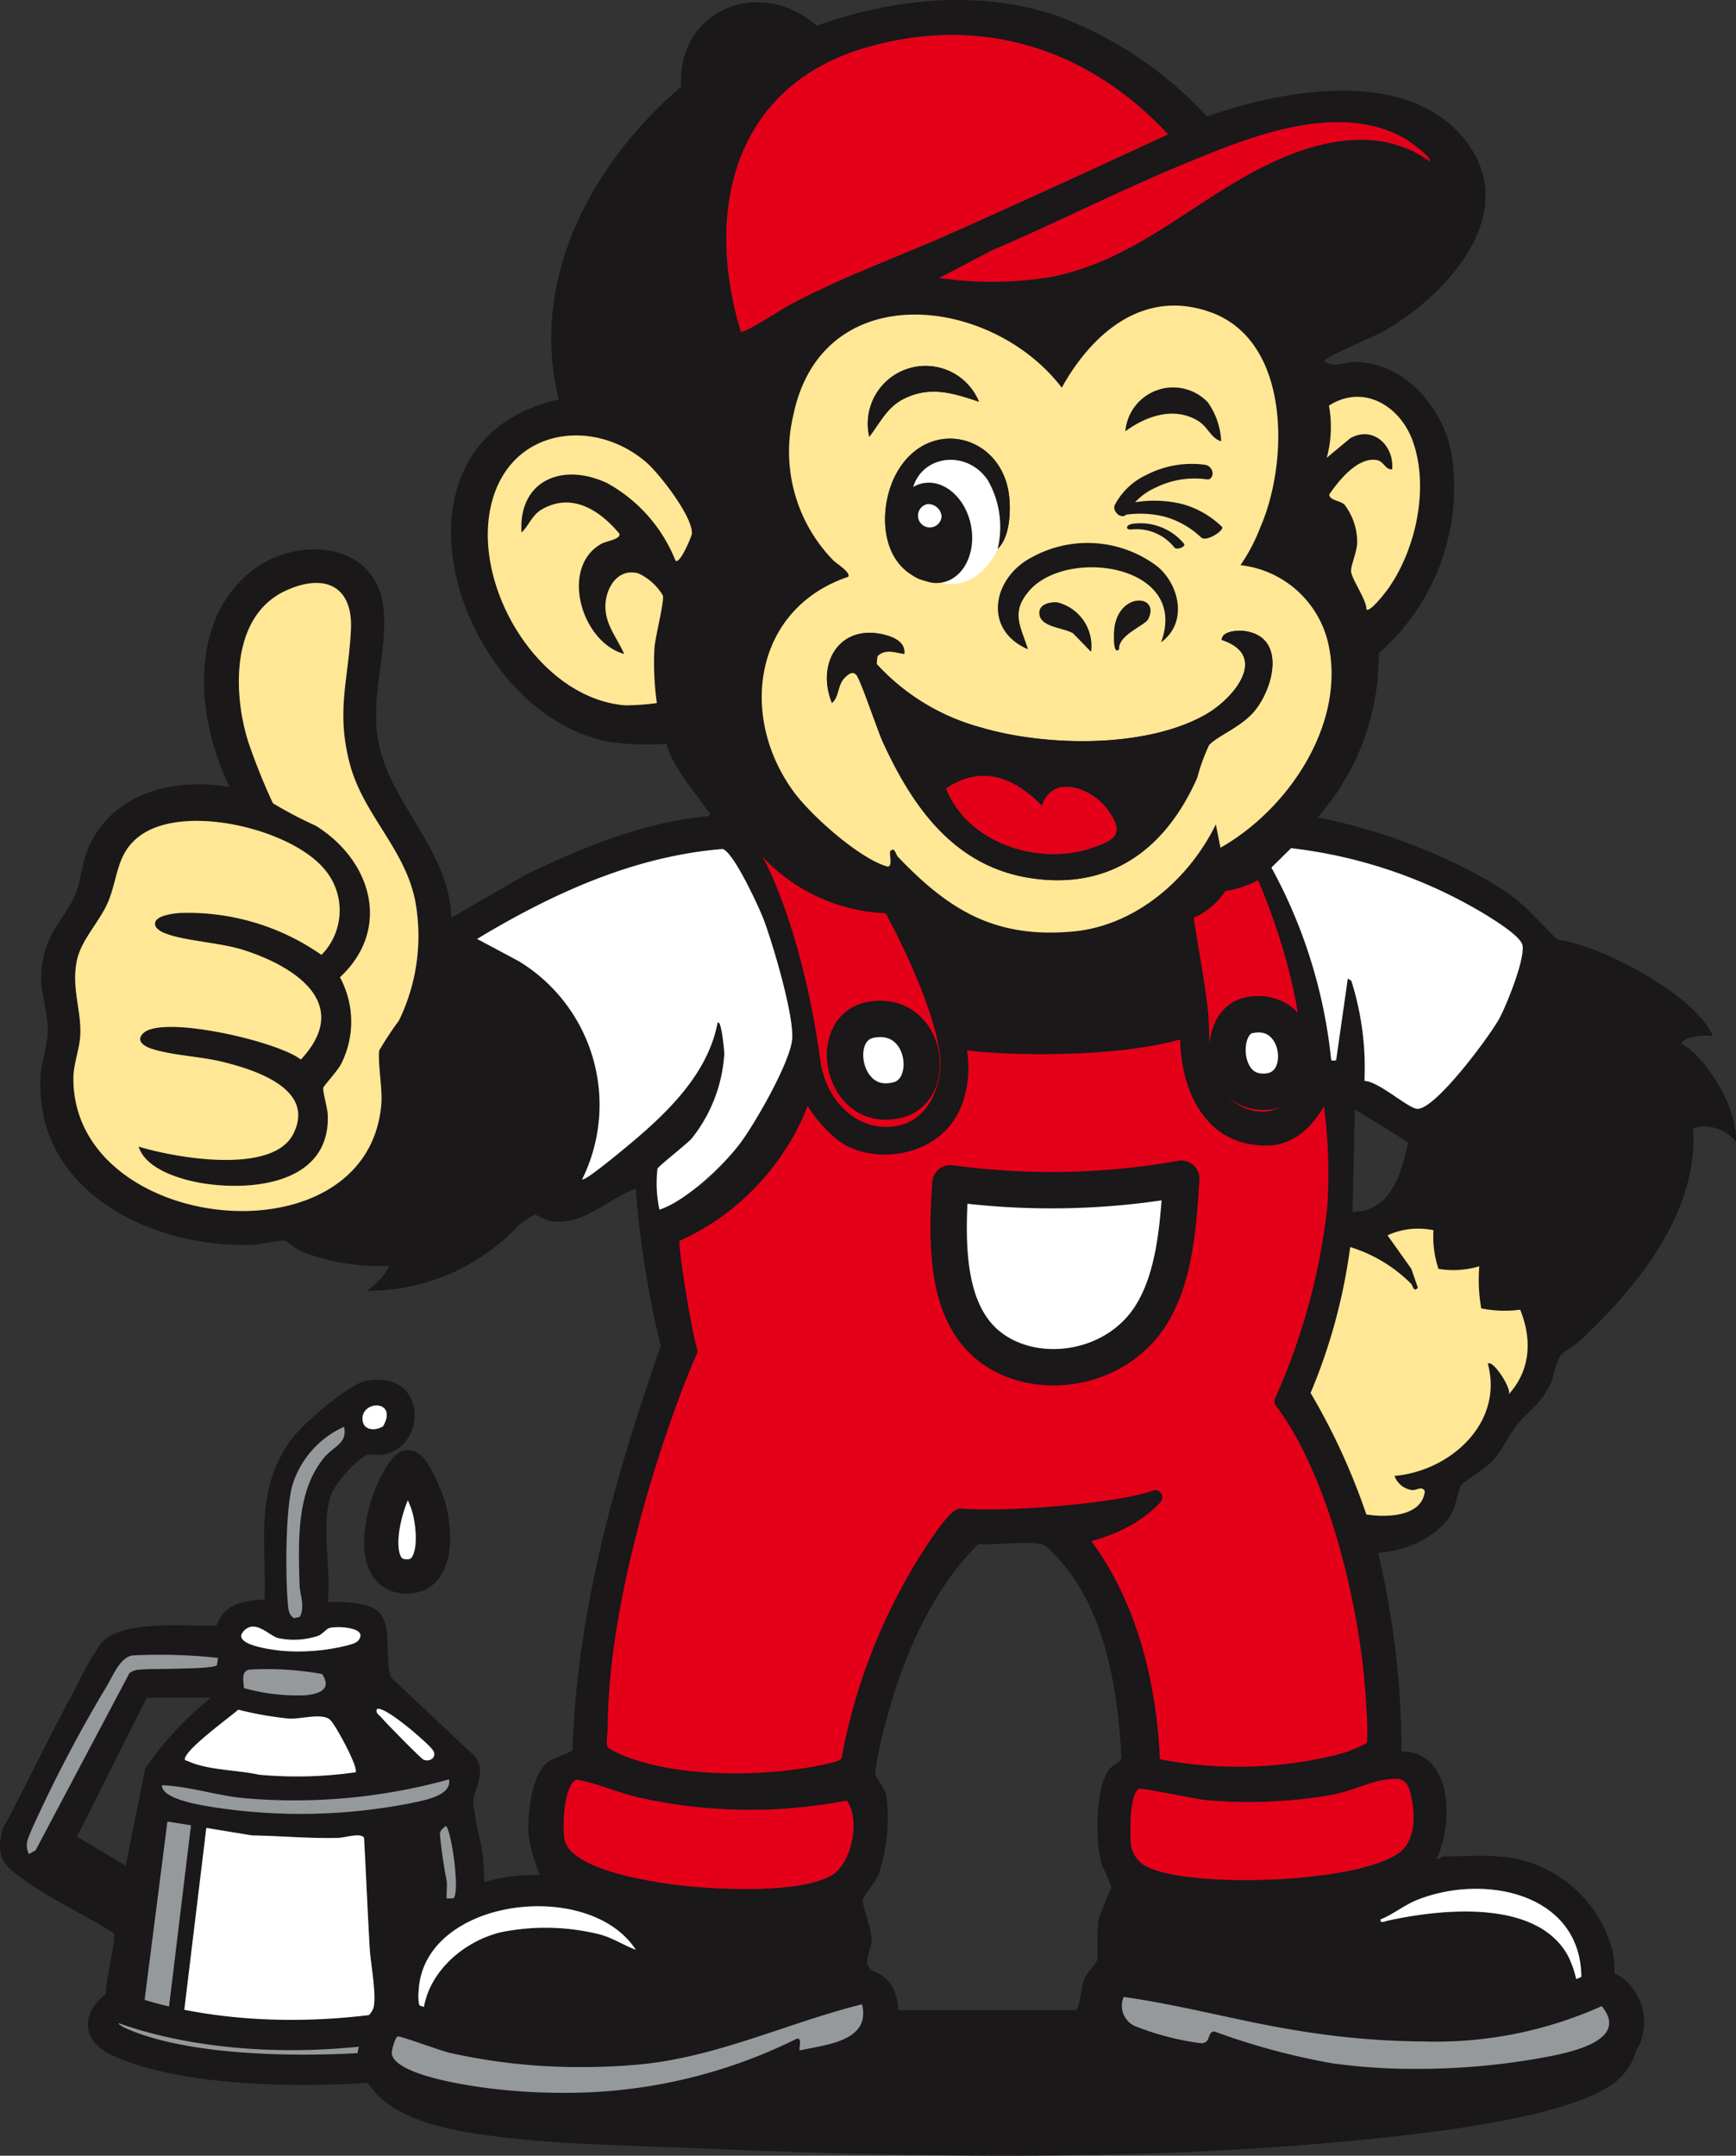
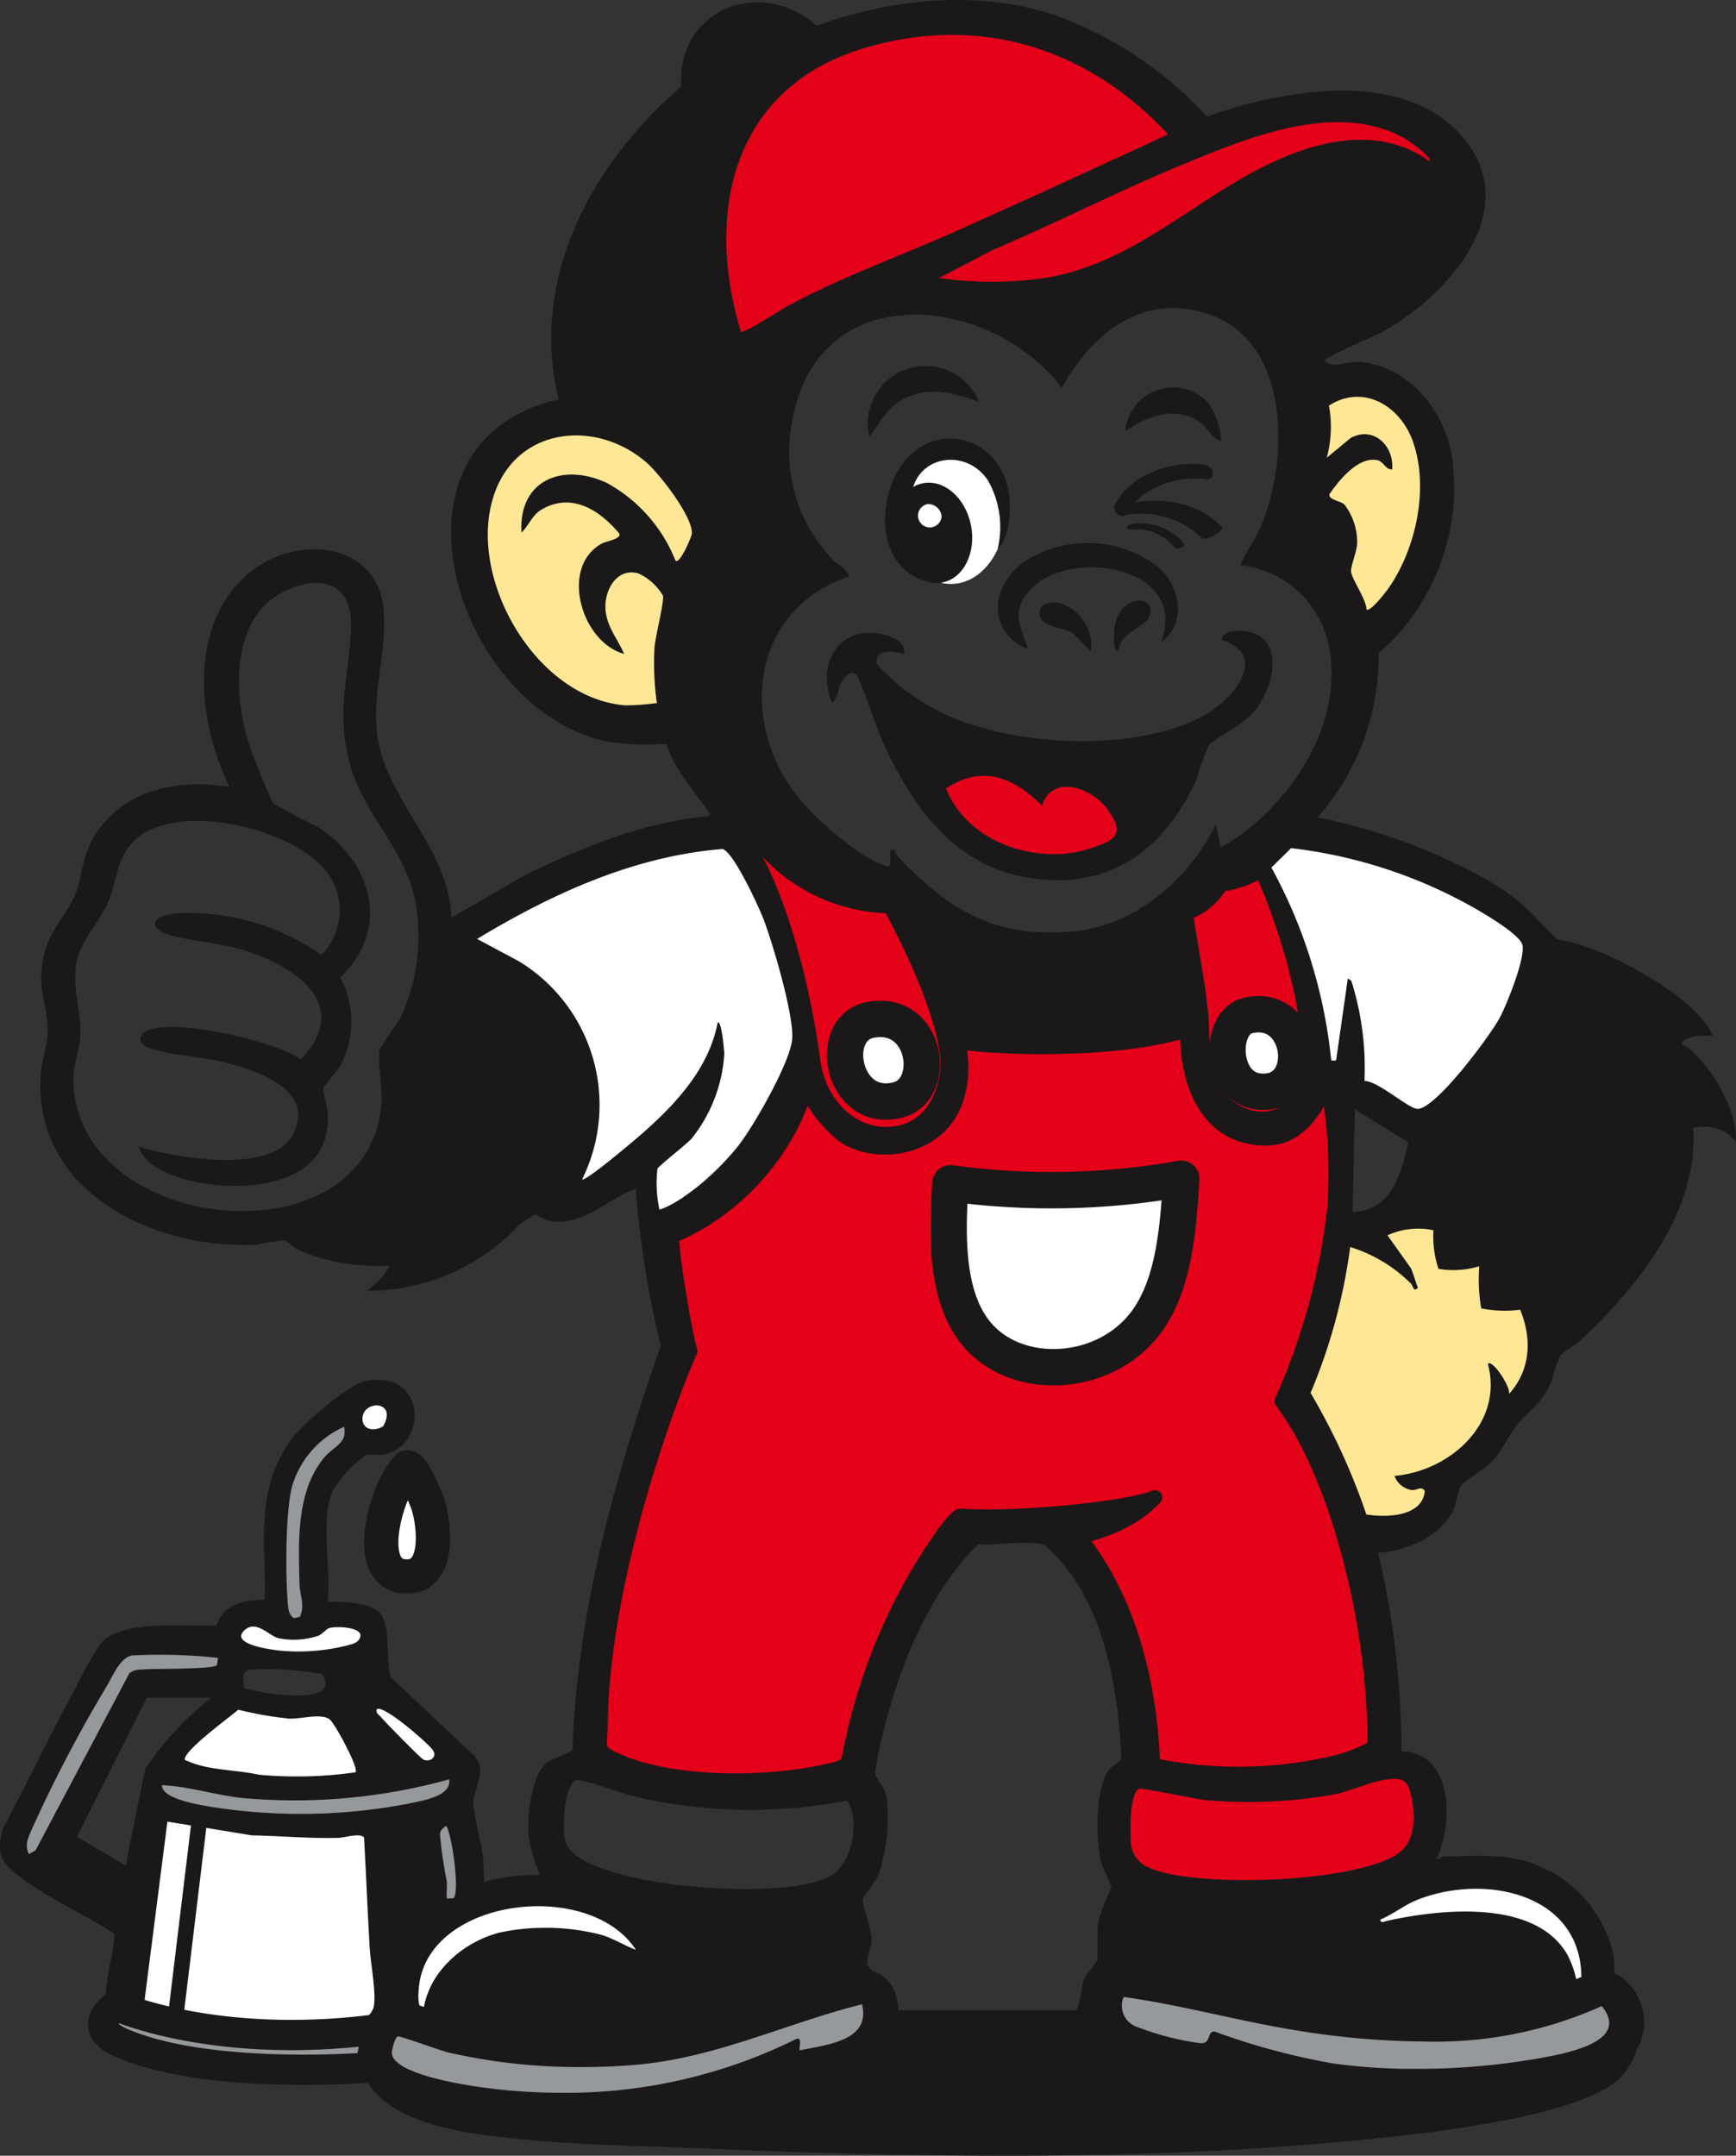
<svg xmlns="http://www.w3.org/2000/svg" id="Group_1868" data-name="Group 1868" width="114.678" height="142.366" viewBox="0 0 114.678 142.366">
  <rect x="0" y="0" width="114.678" height="142.366" fill="#333333" stroke="none" />
  <defs>
    <clipPath id="clip-path">
      <rect id="Rectangle_1418" data-name="Rectangle 1418" width="114.678" height="142.366" fill="none" />
    </clipPath>
  </defs>
  <g id="Group_1832" data-name="Group 1832" clip-path="url(#clip-path)">
    <path id="Path_4469" data-name="Path 4469" d="M98.98,122.6a8.356,8.356,0,0,1,7.591,6.442c.113.591.07,2.254.144,2.463s.865.643,1.108,1.065a4.046,4.046,0,0,1-1.16,4.962c-3.224,2.476-13.466,3.485-17.707,3.881-14.064,1.315-28.621,1.066-42.715.465-4.46-.19-9.134-.229-13.549-.792-3.22-.411-8.512-1.282-8.956-5.23l-.181-.127a81.663,81.663,0,0,1-8.46-.33c-1.637-.175-6.814-.827-7.766-2.1-.9-1.206.257-4.151.219-5.606-1.913-1.234-4.055-2.183-5.906-3.511-1.379-.99-1.967-1.477-1.464-3.385,1.667-3.126,3.188-6.346,4.889-9.452a19.424,19.424,0,0,1,1.624-2.848c1.459-1.572,5.626-1.059,7.614-1.148.507-1.431,1.792-1.662,3.178-1.707.1-3.886-.657-7.185,1.726-10.533.747-1.049,3.827-3.722,5.02-3.924,4.025-.683,3.97,4.309,1.162,4.863-.412.081-.828-.03-1.2.037a7.481,7.481,0,0,0-2.222,2.4c-.85,1.888-.059,5.222-.326,7.309.907-.021,2.737,0,3.4.69.868.911.36,3.186.787,4.3l5.563,5.231c.788.995-.133,2.2-.136,3.086a27.089,27.089,0,0,0,.546,2.825,14.852,14.852,0,0,1,.176,2.368,12.231,12.231,0,0,1,3.7-.462,9.851,9.851,0,0,1-.767-2.7c-.094-1.255.208-3.745,1.128-4.65.394-.387,1.709-.715,1.779-.919.295-9.132,2.828-18.128,5.832-26.679A63.808,63.808,0,0,1,42,78.5c-1.872.677-3.458,2.469-5.615,2.144-.376-.057-.938-.442-1.065-.423s-1.774,1.183-2.159,1.389c-3.909,2.079-9.228,2.755-13.362.973-.34-.146-.816-.615-1.041-.66a14.248,14.248,0,0,0-1.817.276c-6.723.332-14.722-3.433-14.26-11.176.057-.949.474-2,.474-2.932,0-1.819-.741-2.716-.28-4.892C3.278,61.306,4.4,60.511,5,59c.382-.968.432-2.121.891-3.118,1.651-3.583,5.649-4.531,9.28-3.905C13.07,47.7,12.4,41.523,16.248,38.019c3.006-2.735,8.713-2.437,9.1,2.309.207,2.507-.7,5.211-.466,7.868.412,4.6,4.792,7.636,4.933,12.415l4.931-2.855c3.809-1.813,7.775-3.476,12.034-3.849.247-.2.1-.156,0-.31-.957-1.445-2.222-2.729-2.768-4.479a17.22,17.22,0,0,1-3.87-.14c-10.022-2.043-15.647-19.785-3.229-22.6C34.931,18.44,39.115,10.757,45,5.723,44.69.639,50.22-1.584,53.945,1.7,58.924-.08,64.536-.686,69.637.979A25.434,25.434,0,0,1,79.736,7.7c5.033-1.791,13.173-3.267,17,1.491,3.914,4.86-1.205,10.379-5.444,12.745-.507.283-3.8,1.646-3.8,1.9.557.51,1.368.049,2.08.067,3.469.088,6.109,3.447,6.4,6.721a14.54,14.54,0,0,1-4.9,12.52,16.06,16.06,0,0,1-4.04,10.838,37.831,37.831,0,0,1,11.206,4.139c2.447,1.413,2.827,2.17,4.671,3.964.826.8,2.287,1.608,3.246,2.46,9.274,8.24,6.255,16.534-1.851,24.06-.316.293-1.031.646-1.24.918a8.663,8.663,0,0,0-.538,1.622c-.657,1.531-1.309,1.775-2.233,2.855-.591.691-1.008,1.7-1.618,2.392-.519.593-1.963,1.427-2.193,1.739a13.218,13.218,0,0,0-.389,1.385c-.754,1.9-3.127,2.9-5.054,3.043a57.445,57.445,0,0,1,1.543,13.106c3.421.032,3.437,4.787,2.312,7.093.194.075.351-.153.385-.153,1.156,0,2.59-.113,3.7,0M48.942,21.906c.177.153,2.7-1.493,3.133-1.723,3.6-1.929,7.306-3.232,11-4.881,4.711-2.1,9.4-4.259,14.079-6.427C71.855,3.16,64.721.918,57.114,3.171c-8.645,2.561-10.6,10.762-8.172,18.736M94.429,10.649c.223-.238-1.416-1.382-1.648-1.512-4.514-2.529-10.477,0-14.8,1.792-4.2,1.739-8.257,3.826-12.441,5.6l-3.491,1.827a24.4,24.4,0,0,0,7.276-.047c6.026-1.145,9.929-5.533,15.288-7.842,3.186-1.373,6.823-1.979,9.817.181M81.941,37.325c.34-.873.927-1.614,1.305-2.472C85.134,30.572,85.3,22.7,79.978,20.8c-4.461-1.6-7.866,1.256-9.834,4.807-4.678-6.126-15.862-7.36-17.739,1.848A10.283,10.283,0,0,0,55.048,37c.174.185,1.2.807.986,1.094-6.2,2.087-7.264,9.163-3.61,14.175,1.147,1.575,4.312,4.4,6.159,4.945.427.126.158-.764.226-1,.319-.312.327.175.53.388,3.385,3.536,6.428,5.381,11.555,4.912,4.133-.378,7.656-3.455,9.427-7.073l.307,1.54c4.5-2.54,8.342-8.25,7.1-13.571a6.716,6.716,0,0,0-5.784-5.088m8.328,2.93c.252.183,1.272-1.149,1.45-1.4,1.834-2.618,2.705-6.687,1.6-9.744-.837-2.309-3.254-3.778-5.527-2.322a7.8,7.8,0,0,1-.143,3.442L89.2,28.938c1.517-.847,2.909.507,2.759,2.065-.474.012-.536-.528-1.007-.615-1.253-.233-2.508,1.339-3.14,2.26-.034.376.689.411.99.665a4.114,4.114,0,0,1,.849,2.541c-.006.53-.417,1.493-.406,1.859.015.519,1.021,1.86,1.02,2.543M44.624,37.018c.272.26,1.06-1.577,1.074-1.783.072-1.108-2.14-3.953-3-4.7-3.289-2.85-8.458-2.364-10.024,2.012-1.953,5.46,2.669,13.572,8.634,14.026a15.864,15.864,0,0,0,2.079-.151,18.914,18.914,0,0,1-.159-3.631c.049-.733.658-3.067.557-3.47a3.668,3.668,0,0,0-1.626-1.463c-1.4-.38-2.223,1.069-2.168,2.31.051,1.164.8,2.007,1.238,3.013-2.849-.789-4.257-5.74-1.5-7.279.324-.18,1.27-.293,1.189-.659-1.294-1.549-3.138-2.762-5.142-1.6-.641.372-.834,1.058-1.332,1.52-.2-3.472,2.728-4.643,5.656-3.268a10.106,10.106,0,0,1,4.521,5.118M9.157,75.724c2.384.737,8.817,1.88,10.208-.818,1.542-2.992-2.569-4.268-4.684-4.784-1.455-.355-3.36-.423-4.685-.866-.467-.157-1.047-.514-.534-1.015,1.257-1.229,8.876.522,10.414,1.735,3.442-3.685-.4-6.166-3.817-7.245-1.532-.485-3.981-.6-5.205-1.117a1.231,1.231,0,0,1-.546-.382c-.38-.72,1.043-.89,1.542-.933a15.389,15.389,0,0,1,9.39,2.765,4.19,4.19,0,0,0,.1-5.769c-2.285-2.575-9.1-4.207-12.021-2.145-1.614,1.138-1.5,2.728-2.141,4.336-.551,1.374-1.848,2.577-2.117,4.051-.329,1.808.335,3.238.244,4.871-.049.871-.443,1.88-.452,2.753-.1,10.348,19.5,12.43,20.345,1.718.075-.944-.262-2.886-.135-3.515A22.329,22.329,0,0,1,26.357,67.4a12.765,12.765,0,0,0,1.082-7.879c-.678-3.479-3.446-5.726-4.328-9.088-.921-3.508-.077-5.552.077-8.869.138-2.976-1.873-3.717-4.374-2.524-3.55,1.694-3.421,6.715-2.414,9.932a40.49,40.49,0,0,0,1.634,4.072,26.8,26.8,0,0,0,2.831,1.487c3.7,2.3,5.018,6.817,1.6,10.009a6.173,6.173,0,0,1,.094,5.689c-.22.462-1.162,1.476-1.19,1.591-.063.267.272,1.322.29,1.813.163,4.416-4.719,5.027-8.084,4.538-1.467-.213-3.932-.9-4.412-2.449M44.47,79.269c1.739-.565,3.293-2.286,4.38-3.713,1.008-1.323,3.281-5.3,3.47-6.862.182-1.5-1.271-6.387-1.873-7.97-.312-.818-2-4.5-2.719-4.66C41.881,56.531,36.463,59.02,31.516,62l2.763,1.476a11.1,11.1,0,0,1,4.177,14.4c.144.149,2.129-1.49,2.386-1.7,2.766-2.254,5.863-4.967,6.559-8.631.24-.31.451,1.837.445,2.064A9.939,9.939,0,0,1,45.7,75.179a17.412,17.412,0,0,0-1.5,1.564c-.1.5.511,1.852.272,2.526m45.664-7.884c.911.01,2.851,1.781,3.473,1.841,1.176.114,4.888-4.9,5.476-6.035.473-.909,1.668-3.856,1.49-4.769-.116-.6-1.878-1.673-2.453-2.03a31.944,31.944,0,0,0-12.83-4.379l-1.3,1.28c.895,1.769,4.156,3.843,3.93,12.525-.005.18-.016.275.345.2l.773-5.4.232.154a18.98,18.98,0,0,1,.867,6.61m-5.265-5.068a21.648,21.648,0,0,0-1.2-5.811L82.559,58.3a16.026,16.026,0,0,0,1,3.547c.378,1.319.635,2.764,1.049,4.041.052.162.039.466.261.43m.928,4.163A2.494,2.494,0,0,1,81.413,71.7c-1.537-1.811-.707-6.719-1.743-9.052l-.813-2.037c.306,1.976.683,3.948.923,5.937.222,1.845-.132,3.87,1.013,5.464,1.385,1.93,4.245,1.921,5.077-.454.051-.145.384-1.66-.075-1.079m-3.284-3.512c-1.557.355-1.491,3.8.584,3.983,2.907.263,2.4-4.663-.584-3.983m-24.977.312c-2.355.42-1.516,4.986,1.434,4.208,2.08-.549,1.5-4.731-1.434-4.208m35.491,8.16L89.5,73.257l-.154,6.784c2.578-.067,3.208-2.515,3.685-4.6M79.287,76.694c-4.825.25-9.315.8-14.239.578-.584-.026-3.9-.509-4.08-.4-.413.253-.329,1.55-.316,2.022.148,5.223,1.718,10.6,7.436,11.993,6.836,1.662,12.03-3.144,12.462-9.843a24.723,24.723,0,0,0,0-3.849c-.135-.721-.75-.525-1.261-.5M99.676,92.068c3.021-3.364-.028-8.418-3.443-10.206a4.878,4.878,0,0,0-4.578-.279l1.57,2.207.437,1.26c-.311.328-.311-.151-.473-.291a9.729,9.729,0,0,0-4-2.4,37.427,37.427,0,0,1-2.615,9.634,42.972,42.972,0,0,1,3.683,8.025c1.335.214,3.692.155,3.862-1.545-.219-.362-.508-.041-.847-.065a1.445,1.445,0,0,1-1.158-.939c3.65-.308,7.225-3.472,6.169-7.4.3-.331,1.566,1.6,1.389,2M25.311,94.19c.984-1.735-1.36-1.744-1.366-.5,0,.776.821.856,1.366.5m-2.585.038a6.247,6.247,0,0,0-3.384,3.786c-.49,1.584-.482,6.11-.324,7.863.034.377.047.756.406.982l.382-.078c.366-.731,0-1.44-.016-2.139-.072-2.811-.239-6.144,1.639-8.4.614-.736,1.538-.922,1.3-2.017M76.7,99.93l-.075-.3-3.47,1.385A10.4,10.4,0,0,0,76.7,99.93m-12.073,2.039c-3.095,3.054-5.031,7.6-6.111,11.777a24.714,24.714,0,0,0-.712,3.384c.033.267.63.933.757,1.483a12.014,12.014,0,0,1-.512,5.153c-.205.544-1.02,1.426-1.05,1.71-.041.388.578,1.915.584,2.607.005.536-.4,1.246-.289,1.654.048.18.474.572.624.93.2.476.3,1.961.684,2.09H71.047c.273-.09.373-1.5.533-1.934.219-.589.778-1.042.906-1.385.061-.163-.05-1.989.094-2.7a20.694,20.694,0,0,1,.847-2.078,11.57,11.57,0,0,0-.631-1.469c-.445-1.457-.458-5.022.437-6.286.269-.379.744-.432.844-.852-.209-4.312-1.045-9.615-4.015-12.95a9.652,9.652,0,0,0-.99-1.015c-.746-.429-3.447-.008-4.449-.114m-48.489,5.712c-1.024.983,2.148,1.323,2.653,1.356a13.391,13.391,0,0,0,4.124-.36c.378-.113.823-.172.9-.65,0-.6-1.652-.626-2.059-.506-.2.06-.429.377-.724.509a5.074,5.074,0,0,1-2.634.163c-.608-.145-1.491-1.254-2.263-.512M14.4,109.494a35.469,35.469,0,0,0-5.638-.163c-.789.1-1.267,1.26-1.637,1.909a91.628,91.628,0,0,0-5.04,9.61c-.232.586-.468.948-.175,1.6l.44-.251L8.545,110.5a1.136,1.136,0,0,1,.686-.239c.707-.083,4.879.005,5.1-.3Zm1.711,1.989a13.166,13.166,0,0,0,4.068.476c.894-.09,1.77-.388,1.1-1.4a20.405,20.405,0,0,0-4.795-.294c-.575.106-.383.756-.369,1.219m-2.175.632H9.7l-4.614,9.179,3.226,1.92c.255-1.434,1.289-6.427,1.289-6.427a21.628,21.628,0,0,1,4.339-4.673m9.556,4.926c.21-.3-1.34-3.162-1.686-3.467-.525-.462-1.9-.041-2.7-.074a23.306,23.306,0,0,1-3.361-.591c-.712.6-3.182,2.4-3.5,3.14-.1.237.072.209.191.263,1.328.606,3.237.566,4.667.89a27.283,27.283,0,0,0,6.393-.161m1.394-4.154c-.067.29.164.365.307.539.267.325,2.6,2.7,2.779,2.781.418.19.93-.179.623-.627s-3.313-3.057-3.709-2.693m4.779,4.626a38.184,38.184,0,0,1-13.645,1.232c-1.787-.187-3.566-.779-5.323-.846,0,.909,2.452,1.285,3.208,1.419a37.749,37.749,0,0,0,13.114-.212c.868-.192,2.832-.468,2.646-1.593m8.437.02c-.857.234-1,3.358-.762,4.1.584,1.787,5.24,2.555,6.924,2.791,2.566.361,8.407.693,10.647-.559,1.363-.763,1.947-3.763,1.019-4.948a33.7,33.7,0,0,1-13.8-.221c-1.373-.32-2.661-.927-4.025-1.164m53.358.016c-1.029.164-2.276.772-3.477.993a32.122,32.122,0,0,1-8.277.356c-.7-.068-4.23-.819-4.446-.753-.613.186-.624,2.718-.565,3.3a1.932,1.932,0,0,0,1.19,1.895c3.031,1.374,13.8,1.024,16.532-.978,1.157-.847,1.067-2.694.744-3.962-.256-1.007-.757-1-1.7-.848M9.491,132.136a13.221,13.221,0,0,0,3.778.925,47.231,47.231,0,0,0,8.308.495,16.193,16.193,0,0,0,2.625-.3,1.673,1.673,0,0,0,.46-.618c.243-.787-.181-2.989-.237-3.943-.143-2.443-.236-4.89-.377-7.333-.236-.337-1.262,0-1.7.016-1.914.055-3.8-.132-5.711-.163l-5.629-.924Zm20.47-6.769c.456-.506-.2-4.77-.527-4.767-.161.157-.357.267-.372.525a29.245,29.245,0,0,0,.448,3.1c.041.381-.022.775,0,1.156Zm74.492,5.714c.357-5.933-6.189-7.428-10.79-5.624-.894.35-1.6.958-2.469,1.31-.033.29.311.118.469.083,3.515-.777,9.8-1.452,11.9,2.275a6.565,6.565,0,0,1,.568,1.6c.076.254-.122.434.327.358M42,128.767c-3.077-4.747-13.86-3.443-14.339,2.547-.031.391-.1,1.261.3,1.463.339-2.577,2.663-4.562,5.089-5.166a14.764,14.764,0,0,1,6.628.159c.815.23,1.533.7,2.317,1m32.23,2.623c-.348,1.4.97,1.572,2.039,1.892,1.594.476,3.259.6,4.87.989,7.5,1.812,15.415,4.009,23.045.938.613-.247,2.12-.774,1.511-1.592-.384-.516-.6.1-.979.273-7.741,3.558-19.14.81-27.1-1.188a9.012,9.012,0,0,1-3.389-1.312m-18.353.618c-4.273.868-7.564,3.532-11.841,4.426-3.847.8-13.5,1.1-16.762-1.189-.178-.125-.7-.767-.772-.768-1.609,1.43,1.591,2.433,2.666,2.729,5.024,1.386,13.9,1.182,18.686-.964,1.241-.557,2.349-1.4,3.6-1.949,1.034-.453,3.285-.872,3.951-1.292a1.111,1.111,0,0,0,.47-.994" transform="translate(0 0)" fill="#1a1818" />
    <path id="Path_4470" data-name="Path 4470" d="M50.737,188.583c.339-.086,1.242,2.077,1.361,2.46.479,1.548.709,4.724-1.369,4.743-3.083.029-1.359-5.844.009-7.2" transform="translate(-23.822 -91.672)" fill="#fff" />
    <path id="Path_4471" data-name="Path 4471" d="M50.737,188.583c.339-.086,1.242,2.077,1.361,2.46.479,1.548.709,4.724-1.369,4.743C47.646,195.816,49.37,189.942,50.737,188.583Z" transform="translate(-23.822 -91.672)" fill="none" stroke="#1a1818" stroke-linejoin="round" stroke-width="2.266" />
-     <path id="Path_4472" data-name="Path 4472" d="M129.546,56.415a6.715,6.715,0,0,1,5.783,5.088c1.247,5.32-2.6,11.03-7.1,13.57l-.307-1.54c-1.771,3.618-5.295,6.694-9.427,7.073-5.128.469-8.17-1.376-11.555-4.912-.2-.213-.212-.7-.531-.388-.068.234.2,1.125-.226,1-1.847-.548-5.011-3.37-6.159-4.944-3.654-5.012-2.589-12.088,3.61-14.175.21-.286-.812-.908-.986-1.094a10.282,10.282,0,0,1-2.642-9.55c1.877-9.208,13.06-7.974,17.739-1.848,1.968-3.551,5.373-6.584,9.834-4.984,5.317,1.908,5.156,9.952,3.268,14.234a11.417,11.417,0,0,1-1.3,2.471M112.275,45.621a3.816,3.816,0,0,0-7.246,2.315c.734-.952,1.177-1.972,2.326-2.529,1.724-.835,3.221-.356,4.919.215m1.235,9.716c.779-.732.858-2.3.775-3.321-.344-4.215-5.309-5.493-7.433-1.716-1.142,2.03-1.207,5.418,1,6.763a2.408,2.408,0,0,0,3.579-2.962c-.261-.3-1.275-.013-1.451-.562-.2-.627.911-.968.406-1.707a2.129,2.129,0,0,0-2.58.113c.184-2.738,3.558-3.367,5.061-1.131a6.222,6.222,0,0,1,.644,4.523m8.014,6.63c-.063-.955,1.716-1.568,1.93-2,.79-1.606-1.88-1.794-2.223.552-.026.18-.144,1.887.292,1.451m-1.85.154a2.954,2.954,0,0,0-2.237-3.248c-.575-.034-1.29.177-1.153.847.164.8,1.606.816,2.213,1.19Zm-17.113,3.393c.5-.431.343-1.171.859-1.683.21-.208.506-.457.759-.171.277.313,1.392,3.652,1.746,4.426,1.959,4.28,4.688,8.181,9.681,8.978,5.344.853,9.007-1.92,11.084-6.617a13.008,13.008,0,0,1,.779-2.151c.512-.59,2.129-1.195,3-2.244,1.282-1.547,2.1-4.854-.574-5.28-.488-.078-1.575-.028-1.581.578,3.137,1.033.825,3.838-1.033,4.907-3.935,2.265-10.6,2.137-14.85.878a14.414,14.414,0,0,1-6.916-4.2l.049-.511c.537-.512,1.142-.24,1.778-.152.092-.708-.574-1.057-1.163-1.226-3.035-.87-4.7,1.781-3.614,4.465" transform="translate(-47.606 -19.091)" fill="#ffe796" />
-     <path id="Path_4473" data-name="Path 4473" d="M13.748,112.141c.48,1.552,2.946,2.235,4.412,2.449,3.365.489,8.247-.122,8.084-4.538-.018-.492-.353-1.547-.29-1.813.027-.115.969-1.13,1.19-1.591a6.171,6.171,0,0,0-.094-5.689c3.421-3.192,2.1-7.709-1.6-10.009a26.755,26.755,0,0,1-2.831-1.487,40.587,40.587,0,0,1-1.634-4.072c-1.007-3.217-1.135-8.239,2.415-9.932,2.5-1.193,4.512-.452,4.373,2.524-.153,3.317-1,5.361-.076,8.87.882,3.362,3.65,5.609,4.328,9.087a12.767,12.767,0,0,1-1.082,7.88,22.382,22.382,0,0,0-1.293,1.958c-.127.629.21,2.571.135,3.515-.843,10.712-20.442,8.63-20.344-1.718.008-.873.4-1.882.452-2.753.091-1.633-.573-3.063-.244-4.871.269-1.474,1.566-2.677,2.117-4.051.644-1.608.527-3.2,2.141-4.336,2.923-2.061,9.736-.429,12.021,2.146a4.19,4.19,0,0,1-.1,5.769,15.388,15.388,0,0,0-9.389-2.765c-.5.043-1.922.213-1.543.933a1.236,1.236,0,0,0,.547.382c1.225.521,3.673.632,5.205,1.117,3.413,1.08,7.259,3.56,3.817,7.245-1.538-1.213-9.156-2.964-10.414-1.735-.512.5.068.859.535,1.015,1.324.443,3.23.511,4.685.866,2.115.516,6.226,1.792,4.684,4.784-1.391,2.7-7.824,1.555-10.208.818" transform="translate(-4.592 -36.418)" fill="#ffe796" />
    <path id="Path_4474" data-name="Path 4474" d="M94.328,24.088C91.9,16.115,93.855,7.913,102.5,5.353c7.606-2.253,14.741-.011,20.043,5.7-4.68,2.168-9.369,4.325-14.079,6.427-3.7,1.649-7.407,2.953-11,4.881-.43.23-2.956,1.877-3.133,1.723" transform="translate(-45.386 -2.182)" fill="#e50019" />
    <path id="Path_4475" data-name="Path 4475" d="M73.374,132.916a8.23,8.23,0,0,1-.129-2.7c.1-.2,2-1.677,2.266-2a9.926,9.926,0,0,0,2.147-5.564c.006-.227-.2-2.374-.444-2.064-.7,3.664-3.794,6.377-6.559,8.631-.256.209-2.242,1.848-2.385,1.7a11.1,11.1,0,0,0-4.178-14.4l-2.762-1.476c4.946-2.981,10.364-5.469,16.212-5.937.716.163,2.408,3.842,2.719,4.66.6,1.583,2.055,6.469,1.873,7.97-.189,1.562-2.463,5.539-3.47,6.861-1.087,1.428-3.55,3.762-5.289,4.327" transform="translate(-29.813 -53.035)" fill="#fff" />
    <path id="Path_4476" data-name="Path 4476" d="M18.468,245.924l1.516-11.849,5.63.924c1.909.03,3.8.217,5.711.163.437-.012,1.463-.354,1.7-.016.14,2.443.234,4.89.377,7.332.056.954.48,3.155.237,3.943a1.671,1.671,0,0,1-.46.619,16.18,16.18,0,0,1-2.625.3,47.222,47.222,0,0,1-8.308-.494,13.22,13.22,0,0,1-3.778-.925" transform="translate(-8.978 -113.788)" fill="#fff" />
    <path id="Path_4477" data-name="Path 4477" d="M181.575,168.827c.177-.408-1.093-2.335-1.389-2,1.056,3.931-2.519,7.094-6.169,7.4a1.446,1.446,0,0,0,1.158.939c.34.024.628-.3.847.065-.17,1.7-2.527,1.759-3.862,1.545a42.976,42.976,0,0,0-3.683-8.026,37.429,37.429,0,0,0,2.615-9.634,9.732,9.732,0,0,1,4,2.4c.162.14.162.619.473.291l-.437-1.26-1.57-2.206a4.878,4.878,0,0,1,4.578.278c3.415,1.788,6.464,6.841,3.442,10.206" transform="translate(-81.9 -76.759)" fill="#ffe796" />
    <path id="Path_4478" data-name="Path 4478" d="M169.584,124.37a18.991,18.991,0,0,0-.867-6.61l-.232-.154-.773,5.4c-.361.077-.32-.021-.345-.2a33.5,33.5,0,0,0-3.929-12.525l1.3-1.281a31.944,31.944,0,0,1,12.83,4.379c.575.357,2.338,1.434,2.453,2.03.177.913-1.017,3.86-1.49,4.769-.588,1.133-4.3,6.149-5.476,6.035-.622-.061-2.562-1.831-3.473-1.841" transform="translate(-79.45 -52.986)" fill="#fff" />
    <path id="Path_4479" data-name="Path 4479" d="M75.1,64.216A10.107,10.107,0,0,0,70.583,59.1c-2.929-1.375-5.858-.2-5.656,3.268.5-.461.691-1.147,1.331-1.519,2-1.163,3.848.049,5.143,1.6.082.366-.865.479-1.189.659-2.761,1.54-1.353,6.49,1.5,7.28-.434-1.007-1.186-1.849-1.237-3.013-.055-1.242.764-2.691,2.168-2.311a3.673,3.673,0,0,1,1.626,1.463c.1.4-.508,2.738-.557,3.471a18.869,18.869,0,0,0,.159,3.63,15.864,15.864,0,0,1-2.078.151c-5.966-.454-10.588-8.566-8.634-14.026,1.566-4.376,6.735-4.862,10.024-2.012.859.744,3.071,3.589,3,4.7-.013.205-.8,2.043-1.074,1.783" transform="translate(-30.48 -27.198)" fill="#ffe796" />
-     <path id="Path_4480" data-name="Path 4480" d="M73.324,228.716c1.364.237,2.653.844,4.025,1.164a33.7,33.7,0,0,0,13.8.221c.928,1.186.344,4.186-1.019,4.948-2.239,1.252-8.081.92-10.647.559-1.683-.237-6.339-1-6.924-2.792-.243-.743-.095-3.866.763-4.1" transform="translate(-35.223 -111.183)" fill="#e50019" />
    <path id="Path_4481" data-name="Path 4481" d="M162.1,228.678c.942-.151,1.443-.159,1.7.848.323,1.268.413,3.115-.744,3.961-2.734,2-13.5,2.353-16.533.978a1.932,1.932,0,0,1-1.189-1.9c-.059-.579-.047-3.112.565-3.3.216-.065,3.749.685,4.446.753a32.123,32.123,0,0,0,8.277-.356c1.2-.221,2.448-.829,3.477-.993" transform="translate(-70.637 -111.129)" fill="#e50019" />
    <path id="Path_4482" data-name="Path 4482" d="M153.124,18.282c-2.993-2.16-6.631-1.553-9.817-.181-5.359,2.309-9.262,6.7-15.288,7.842a24.4,24.4,0,0,1-7.276.048l3.491-1.827c4.184-1.775,8.242-3.862,12.441-5.6,4.325-1.792,10.287-4.321,14.8-1.792.232.129,1.87,1.273,1.647,1.512" transform="translate(-58.695 -7.634)" fill="#e50019" />
    <path id="Path_4483" data-name="Path 4483" d="M134.616,119.9c-.761.3-1.453.786-2.209,1.105a16.084,16.084,0,0,1-13.721-.828,12.546,12.546,0,0,1-1.125-.756c.085.174.171.347.254.521a34.157,34.157,0,0,1,1.353,3.148,16.533,16.533,0,0,1,.588,1.956,48.087,48.087,0,0,0,12.448-.081,18.9,18.9,0,0,0,2.855-.615c.179-1.51-.325-2.962-.443-4.451" transform="translate(-57.149 -58.051)" fill="#1a1818" />
    <path id="Path_4484" data-name="Path 4484" d="M173.179,65.047c0-.683-1-2.024-1.02-2.543-.011-.366.4-1.329.406-1.859a4.114,4.114,0,0,0-.849-2.541c-.3-.254-1.025-.29-.99-.665.632-.921,1.887-2.492,3.14-2.26.471.087.533.627,1.007.615.15-1.559-1.241-2.912-2.759-2.065l-1.559,1.293a7.8,7.8,0,0,0,.144-3.442c2.272-1.456,4.69.013,5.527,2.322,1.107,3.057.236,7.126-1.6,9.743-.177.253-1.2,1.585-1.449,1.4" transform="translate(-82.91 -24.792)" fill="#ffe796" />
    <path id="Path_4485" data-name="Path 4485" d="M136.648,149.2c.511-.026,1.125-.223,1.261.5a24.792,24.792,0,0,1,0,3.849c-.431,6.7-5.625,11.505-12.462,9.843-5.717-1.39-7.288-6.77-7.436-11.993-.013-.472-.1-1.769.316-2.022.175-.107,3.5.376,4.08.4,4.925.221,9.414-.327,14.239-.578m.318,1.056a122.226,122.226,0,0,1-12.86.6c-1.714-.073-3.446-.38-5.16-.47-.506,5.546,1.658,11.842,7.961,12.472,7.162.716,10.73-5.311,10.243-11.785a2.036,2.036,0,0,0-.183-.82" transform="translate(-57.361 -72.508)" fill="#fff" />
    <path id="Path_4486" data-name="Path 4486" d="M35.042,223.851a27.31,27.31,0,0,1-6.393.161c-1.429-.324-3.338-.283-4.667-.89-.118-.054-.294-.026-.191-.264.319-.737,2.789-2.537,3.5-3.139a23.3,23.3,0,0,0,3.361.59c.806.033,2.178-.389,2.7.074.346.305,1.9,3.163,1.686,3.467" transform="translate(-11.55 -106.809)" fill="#fff" />
    <path id="Path_4487" data-name="Path 4487" d="M68.145,247.852c-.783-.294-1.5-.767-2.317-1A14.764,14.764,0,0,0,59.2,246.7c-2.427.6-4.751,2.589-5.089,5.166-.408-.2-.336-1.072-.3-1.462.479-5.991,11.262-7.295,14.339-2.548" transform="translate(-26.144 -119.085)" fill="#fff" />
    <path id="Path_4488" data-name="Path 4488" d="M109.775,123.393c-.417-3.8-3.616-9.547-3.616-9.547a11.783,11.783,0,0,1-8.121-3.715s2.578,4.471,3.807,13.429c.395,2.874,2.673,4.849,5.155,4.315,2.4-.517,2.9-3.361,2.774-4.482" transform="translate(-47.658 -53.537)" fill="#e50019" />
    <path id="Path_4489" data-name="Path 4489" d="M190.718,249.08c-.449.076-.251-.1-.327-.358a6.554,6.554,0,0,0-.568-1.6c-2.093-3.728-8.38-3.053-11.9-2.276-.158.035-.5.207-.469-.083.868-.351,1.576-.96,2.469-1.31,4.6-1.8,11.148-.308,10.79,5.625" transform="translate(-86.265 -117.999)" fill="#fff" />
    <path id="Path_4490" data-name="Path 4490" d="M16.077,212.882l-.069.47c-.22.3-4.393.214-5.1.3a1.133,1.133,0,0,0-.686.239L4.028,225.582l-.441.251c-.293-.647-.056-1.009.176-1.6a91.776,91.776,0,0,1,5.039-9.61c.371-.649.848-1.805,1.638-1.909a35.517,35.517,0,0,1,5.637.163" transform="translate(-1.678 -103.387)" fill="#96999c" />
    <path id="Path_4491" data-name="Path 4491" d="M39.783,228.676c.186,1.124-1.778,1.4-2.646,1.593a37.751,37.751,0,0,1-13.114.212c-.756-.134-3.212-.51-3.207-1.418,1.756.067,3.535.659,5.322.845a38.184,38.184,0,0,0,13.645-1.232" transform="translate(-10.119 -111.164)" fill="#96999c" />
    <path id="Path_4492" data-name="Path 4492" d="M110.339,131c3.688-.658,4.415,4.6,1.8,5.287-3.707.978-4.761-4.76-1.8-5.287" transform="translate(-52.806 -63.652)" fill="#fff" />
    <path id="Path_4493" data-name="Path 4493" d="M110.339,131c3.688-.658,4.415,4.6,1.8,5.287C108.434,137.262,107.38,131.524,110.339,131Z" transform="translate(-52.806 -63.652)" fill="none" stroke="#1a1818" stroke-linejoin="round" stroke-width="2.403" />
    <path id="Path_4494" data-name="Path 4494" d="M40.624,183.365c.241,1.094-.683,1.28-1.3,2.017-1.878,2.253-1.711,5.586-1.639,8.4.018.7.382,1.409.016,2.139l-.382.078c-.359-.226-.373-.605-.406-.982-.158-1.754-.167-6.28.324-7.864a6.245,6.245,0,0,1,3.383-3.785" transform="translate(-17.899 -89.137)" fill="#96999c" />
    <path id="Path_4495" data-name="Path 4495" d="M160.631,125.316c0-5.711-2.93-12.2-2.93-12.2a6.882,6.882,0,0,1-2.17.717,4.78,4.78,0,0,1-2.078,1.768c.306,1.976.683,3.948.923,5.937.223,1.845-.132,3.87,1.013,5.464,1.386,1.93,4.245,1.921,5.077-.455a4.32,4.32,0,0,0,.161-1.078c0-.049,0-.1,0-.15" transform="translate(-74.597 -54.986)" fill="#e50019" />
-     <path id="Path_4496" data-name="Path 4496" d="M31.313,215.715c-.014-.462-.206-1.113.369-1.218a20.4,20.4,0,0,1,4.795.293c.674,1.013-.2,1.311-1.1,1.4a13.146,13.146,0,0,1-4.068-.476" transform="translate(-15.201 -104.233)" fill="#96999c" />
    <path id="Path_4497" data-name="Path 4497" d="M31.206,209.3c.772-.741,1.655.367,2.263.512a5.076,5.076,0,0,0,2.635-.163c.3-.132.52-.449.724-.509.407-.12,2.056-.091,2.059.506-.08.478-.525.538-.9.65a13.406,13.406,0,0,1-4.124.36c-.506-.033-3.677-.374-2.653-1.356" transform="translate(-15.071 -101.624)" fill="#fff" />
    <path id="Path_4498" data-name="Path 4498" d="M48.415,219.641c.4-.364,3.393,2.231,3.709,2.693s-.2.817-.623.627c-.179-.081-2.511-2.455-2.779-2.781-.143-.174-.374-.249-.307-.539" transform="translate(-23.53 -106.755)" fill="#fff" />
    <path id="Path_4499" data-name="Path 4499" d="M57.45,239.449l-.45.011c-.024-.381.039-.775,0-1.156a29.1,29.1,0,0,1-.448-3.1c.015-.258.211-.369.372-.526.324,0,.983,4.262.527,4.767" transform="translate(-27.489 -114.083)" fill="#96999c" />
    <path id="Path_4500" data-name="Path 4500" d="M47.961,181.989c-.546.353-1.371.273-1.366-.5.006-1.241,2.349-1.232,1.366.5" transform="translate(-22.651 -87.8)" fill="#fff" />
    <path id="Path_4501" data-name="Path 4501" d="M145.9,194.174a10.4,10.4,0,0,1-3.545,1.08l3.47-1.385Z" transform="translate(-69.199 -94.243)" fill="#fff" />
    <path id="Path_4502" data-name="Path 4502" d="M106.628,85.826c-1.086-2.684.579-5.335,3.615-4.465.589.169,1.255.518,1.163,1.226-.635-.088-1.241-.361-1.777.152l-.049.511a14.413,14.413,0,0,0,6.916,4.2c4.253,1.259,10.915,1.387,14.851-.878,1.858-1.069,4.169-3.874,1.032-4.907.007-.606,1.093-.656,1.581-.578,2.675.426,1.857,3.733.574,5.28-.87,1.049-2.486,1.655-3,2.244a12.94,12.94,0,0,0-.779,2.152c-2.077,4.7-5.74,7.47-11.084,6.617-4.993-.8-7.723-4.7-9.682-8.978-.354-.774-1.468-4.114-1.745-4.427-.253-.285-.55-.036-.76.172-.516.512-.355,1.252-.859,1.683M120.5,92.611c-1.849-1.863-3.941-2.727-6.333-1.141,1.4,3.588,6.013,5.113,9.539,3.96,1.659-.543,2.309-.954,1.113-2.587-1.028-1.4-3.63-2.363-4.319-.232" transform="translate(-51.672 -39.402)" fill="#1a1818" />
    <path id="Path_4503" data-name="Path 4503" d="M122.558,62.041c-.091,2.507-1.733,4.483-3.669,4.413s-3.431-2.159-3.34-4.667,1.734-4.483,3.669-4.413,3.431,2.159,3.34,4.667" transform="translate(-56.168 -27.89)" fill="#fff" />
    <path id="Path_4504" data-name="Path 4504" d="M119.957,64.849c.355,1.809-.489,3.5-1.886,3.772s-2.817-.97-3.172-2.78.489-3.5,1.886-3.772,2.817.97,3.172,2.78" transform="translate(-55.815 -30.155)" fill="#1a1818" />
    <path id="Path_4505" data-name="Path 4505" d="M138.868,71.378a7.633,7.633,0,0,0-8.3-.667c-2.636,1.336-3.319,4.8-.3,6.1-.478-1.534-1.152-2.429.077-3.855,2.5-2.907,10.614-1.74,8.715,3.394,1.813-1.329,1.173-3.8-.193-4.968" transform="translate(-62.362 -33.931)" fill="#1a1818" />
    <path id="Path_4506" data-name="Path 4506" d="M121.211,63.649a6.223,6.223,0,0,0-.644-4.523c-1.5-2.236-4.877-1.607-5.061,1.131a2.129,2.129,0,0,1,2.58-.113c.5.739-.607,1.08-.406,1.707.176.55,1.191.266,1.452.563a2.409,2.409,0,0,1-3.579,2.962c-2.205-1.345-2.139-4.734-1-6.763,2.123-3.777,7.088-2.5,7.433,1.716.083,1.02,0,2.589-.775,3.321" transform="translate(-55.307 -27.402)" fill="#1a1818" />
    <path id="Path_4507" data-name="Path 4507" d="M118.906,49.375c-1.7-.57-3.2-1.05-4.919-.215-1.149.557-1.591,1.577-2.327,2.529a3.816,3.816,0,0,1,7.246-2.315" transform="translate(-54.237 -22.845)" fill="#1a1818" />
    <path id="Path_4508" data-name="Path 4508" d="M150.122,50.787a4.862,4.862,0,0,1,.869,2.552c-.667-.182-.875-.942-1.513-1.335-1.59-.979-3.429-.338-4.819.679a3.168,3.168,0,0,1,5.463-1.9" transform="translate(-70.321 -24.2)" fill="#1a1818" />
    <path id="Path_4509" data-name="Path 4509" d="M137.022,80.661l-1.177-1.21c-.606-.374-2.049-.391-2.213-1.191-.137-.67.578-.881,1.153-.847a2.954,2.954,0,0,1,2.237,3.248" transform="translate(-64.953 -37.63)" fill="#1a1818" />
    <path id="Path_4510" data-name="Path 4510" d="M143.536,80.4c-.437.437-.319-1.27-.292-1.451.342-2.346,3.013-2.158,2.223-.552-.214.435-1.993,1.047-1.93,2" transform="translate(-69.617 -37.522)" fill="#1a1818" />
    <path id="Path_4511" data-name="Path 4511" d="M137.8,151.3a2.037,2.037,0,0,1,.183.82c.487,6.473-3.08,12.5-10.243,11.785-6.3-.63-8.467-6.927-7.961-12.472,1.714.09,3.446.4,5.16.47a122.221,122.221,0,0,0,12.86-.6" transform="translate(-58.191 -73.548)" fill="#1a1818" />
    <path id="Path_4512" data-name="Path 4512" d="M127.953,101.68c.689-2.131,3.291-1.173,4.319.232,1.2,1.634.546,2.045-1.113,2.587-3.525,1.153-8.138-.372-9.539-3.96,2.392-1.586,4.484-.723,6.333,1.141" transform="translate(-59.122 -48.472)" fill="#e50019" />
    <path id="Path_4513" data-name="Path 4513" d="M159.153,130.424c3.764-.859,4.407,5.359.737,5.028-2.619-.237-2.7-4.58-.737-5.028" transform="translate(-76.704 -63.362)" fill="#fff" />
    <path id="Path_4514" data-name="Path 4514" d="M159.153,130.424c3.764-.859,4.407,5.359.737,5.028C157.271,135.215,157.188,130.872,159.153,130.424Z" transform="translate(-76.704 -63.362)" fill="none" stroke="#1a1818" stroke-linejoin="round" stroke-width="2.403" />
    <path id="Path_4515" data-name="Path 4515" d="M119.617,65.583a.779.779,0,1,1-.927-.812.886.886,0,0,1,.927.812" transform="translate(-57.418 -31.481)" fill="#fff" />
    <path id="Path_4516" data-name="Path 4516" d="M127.978,174.349c-.758-6.511-2.888-13.583-5.848-17.478a42.685,42.685,0,0,0,3.487-12.758,34.581,34.581,0,0,0-.47-8.41s-1.1,3.757-3.969,3.8c-4.227.059-5.4-4.2-5.268-7.175-4.993,1.654-14.151,1.118-15.184.765a6.647,6.647,0,0,1,0,3.494c-.986,3.855-5.826,4.293-7.83,2.491s-2.169-3.175-2.169-3.175c-.382,2.2-2.972,7.566-8.837,10.052-.207.307.712,5.979,1.168,7.607-1.25,2.7-5.79,14.761-5.922,24.566-.023,1.68-.434,1.823,1.229,2.532,3.741,1.594,9.891,1.525,13.837.613.433-.1,1.163-.226,1.313-.688A37.826,37.826,0,0,1,98.3,167.9c.327-.569,2.169-3.482,2.639-3.47,3.432.269,10.918-.434,12.831-1.218-1.855,2-4.528,2.424-4.966,2.64.031.3,4.458,4.669,4.819,15.049a27.8,27.8,0,0,0,12.022-.163,9.7,9.7,0,0,0,2.521-.983c.284-.452-.093-4.613-.185-5.4" transform="translate(-37.465 -64.326)" fill="#e50019" />
    <path id="Path_4517" data-name="Path 4517" d="M127.978,174.349c-.758-6.511-2.888-13.583-5.848-17.478a42.685,42.685,0,0,0,3.487-12.758,34.581,34.581,0,0,0-.47-8.41s-1.1,3.757-3.969,3.8c-4.227.059-5.4-4.2-5.268-7.175-4.993,1.654-14.151,1.118-15.184.765a6.647,6.647,0,0,1,0,3.494c-.986,3.855-5.826,4.293-7.83,2.491s-2.169-3.175-2.169-3.175c-.382,2.2-2.972,7.566-8.837,10.052-.207.307.712,5.979,1.168,7.607-1.25,2.7-5.79,14.761-5.922,24.566-.023,1.68-.434,1.823,1.229,2.532,3.741,1.594,9.891,1.525,13.837.613.433-.1,1.163-.226,1.313-.688A37.826,37.826,0,0,1,98.3,167.9c.327-.569,2.169-3.482,2.639-3.47,3.432.269,10.918-.434,12.831-1.218-1.855,2-4.528,2.424-4.966,2.64.031.3,4.458,4.669,4.819,15.049a27.8,27.8,0,0,0,12.022-.163,9.7,9.7,0,0,0,2.521-.983C128.446,179.3,128.07,175.139,127.978,174.349Z" transform="translate(-37.465 -64.326)" fill="none" stroke="#1a1818" stroke-linejoin="round" stroke-width="0.954" />
    <path id="Path_4518" data-name="Path 4518" d="M137.312,151.487a49.1,49.1,0,0,1-15.249.3c-.228,3.41-.328,7.5,1.746,9.967,2.748,3.267,8.828,2.849,11.436-1.155,1.653-2.538,1.879-6.115,2.068-9.115" transform="translate(-59.28 -73.641)" fill="#fff" />
    <path id="Path_4519" data-name="Path 4519" d="M137.312,151.487a49.1,49.1,0,0,1-15.249.3c-.228,3.41-.328,7.5,1.746,9.967,2.748,3.267,8.828,2.849,11.436-1.155C136.9,158.065,137.123,154.488,137.312,151.487Z" transform="translate(-59.28 -73.641)" fill="none" stroke="#1a1818" stroke-linejoin="round" stroke-width="2.403" />
    <path id="Path_4520" data-name="Path 4520" d="M149.21,59.67a6.51,6.51,0,0,0-3.843.668,4.48,4.48,0,0,0-2.1,1.992c-.211.467.581,1.07.832.513a4.013,4.013,0,0,1,1.84-1.649,5.8,5.8,0,0,1,3.424-.558c.255.035.393-.246.361-.46a.6.6,0,0,0-.51-.506" transform="translate(-69.626 -28.978)" fill="#1a1818" />
    <path id="Path_4521" data-name="Path 4521" d="M143.954,65.318a6.721,6.721,0,0,1,2.825.089,5.764,5.764,0,0,1,2.408,1.372c.352.332,1.577-.507,1.376-.7a6.039,6.039,0,0,0-2.6-1.5,7.793,7.793,0,0,0-3.213-.112,1.71,1.71,0,0,0-.973.492c-.185.2-.124.4.18.357" transform="translate(-69.84 -31.284)" fill="#1a1818" />
    <path id="Path_4522" data-name="Path 4522" d="M145.173,67.65a3.206,3.206,0,0,1,2.841,1.2c.15.179.793-.059.622-.264a3.748,3.748,0,0,0-3.373-1.31c-.121.016-.356.082-.38.23s.2.16.29.147" transform="translate(-70.429 -32.686)" fill="#1a1818" />
    <path id="Path_4523" data-name="Path 4523" d="M184.325,157.16a6.659,6.659,0,0,0,.283,3.035,5.944,5.944,0,0,0,2.694-.172,10.938,10.938,0,0,0,.129,2.784,8.018,8.018,0,0,0,2.682.071l3.018-2.252Z" transform="translate(-89.582 -76.398)" fill="#1a1818" />
    <path id="Path_4524" data-name="Path 4524" d="M162.566,261.449a39.378,39.378,0,0,1-5.681-.378,42.77,42.77,0,0,1-7.229-1.9,1.528,1.528,0,0,1-.947.551,1.856,1.856,0,0,1-.347.029,18.6,18.6,0,0,1-4.646-1.166,2.614,2.614,0,0,1-1.572-3.341,1.156,1.156,0,0,1,1.117-.86,1.192,1.192,0,0,1,.16.011c2.127.295,4.242.752,6.288,1.194,1.727.373,3.512.759,5.267,1.037a52.378,52.378,0,0,0,8.139.7,25.509,25.509,0,0,0,11.22-2.218,1.157,1.157,0,0,1,1.4.3,2.554,2.554,0,0,1,.624,2.6c-.624,1.709-3.087,2.291-5.346,2.7l-.12.022a47.635,47.635,0,0,1-8.325.713" transform="translate(-69.035 -123.663)" fill="#96999c" />
    <path id="Path_4525" data-name="Path 4525" d="M142.165,254.45c3.877.539,7.67,1.615,11.532,2.228a53.517,53.517,0,0,0,8.32.713,26.75,26.75,0,0,0,11.729-2.336c1.979,2.4-2.54,3.153-4.16,3.45a46.44,46.44,0,0,1-8.116.694,38.623,38.623,0,0,1-5.513-.365,45.457,45.457,0,0,1-7.8-2.106c-.478.015-.219.671-.752.769a.812.812,0,0,1-.139.01,18.107,18.107,0,0,1-4.151-1.056,1.478,1.478,0,0,1-.95-2m0-2.312a2.314,2.314,0,0,0-2.233,1.719,3.735,3.735,0,0,0,2.194,4.682,19.164,19.164,0,0,0,5.142,1.279,3.056,3.056,0,0,0,.557-.048,2.792,2.792,0,0,0,.992-.386,41.056,41.056,0,0,0,6.806,1.737,40.524,40.524,0,0,0,5.85.39,48.872,48.872,0,0,0,8.534-.732l.121-.022c2.574-.47,5.39-1.162,6.223-3.444a3.686,3.686,0,0,0-.819-3.731,2.314,2.314,0,0,0-2.8-.6,24.376,24.376,0,0,1-10.711,2.1,51.267,51.267,0,0,1-7.958-.684c-1.723-.273-3.491-.656-5.2-1.025-2.067-.447-4.2-.908-6.374-1.21a2.325,2.325,0,0,0-.32-.022" transform="translate(-67.938 -122.569)" fill="#1a1818" />
    <path id="Path_4526" data-name="Path 4526" d="M60.478,263.487a39.414,39.414,0,0,1-5.625-.4c-5.677-.822-6.573-2.129-6.718-3.176-.03-.212.08-2.243,1.364-2.447a1.313,1.313,0,0,1,.191-.015,8.25,8.25,0,0,1,2.174.63c.556.189,1.247.424,1.435.471a37.553,37.553,0,0,0,8.581.926h0c1.329,0,2.61-.062,3.8-.182a41.348,41.348,0,0,0,8.932-2.268c1.762-.588,3.584-1.2,5.443-1.66a1.181,1.181,0,0,1,.28-.034,1.155,1.155,0,0,1,1.122.878,2.962,2.962,0,0,1-.316,2.393c-.846,1.323-2.609,1.66-4.026,1.931-.227.044-.443.085-.641.128a1.156,1.156,0,0,1-1.067-.312,35.723,35.723,0,0,1-14.934,3.142" transform="translate(-23.397 -124.119)" fill="#96999c" />
    <path id="Path_4527" data-name="Path 4527" d="M79.237,255.389c.607,2.447-2.4,2.668-4.109,3.045-.094-.1.17-.773-.137-.773a.313.313,0,0,0-.087.014,34.214,34.214,0,0,1-15.528,3.561,38.175,38.175,0,0,1-5.46-.392c-1.131-.163-5.552-.852-5.74-2.191-.027-.193.228-1.118.4-1.145h.009c.238,0,2.8.937,3.336,1.068a38.818,38.818,0,0,0,8.854.959c1.363,0,2.692-.064,3.923-.188,5.075-.513,9.65-2.736,14.539-3.957m0-2.312a2.308,2.308,0,0,0-.56.069c-1.9.475-3.745,1.09-5.527,1.685a40.46,40.46,0,0,1-8.684,2.215c-1.157.117-2.4.176-3.69.176a36.348,36.348,0,0,1-8.306-.894c-.171-.045-.872-.284-1.336-.441a8.235,8.235,0,0,0-2.548-.692,2.4,2.4,0,0,0-.375.03,2.679,2.679,0,0,0-2.115,2.1,3.565,3.565,0,0,0-.211,1.653c.3,2.18,2.607,3.423,7.7,4.16a40.593,40.593,0,0,0,5.791.416,37.08,37.08,0,0,0,14.843-2.989,2.307,2.307,0,0,0,1.407.132c.189-.041.394-.08.609-.122,1.548-.3,3.669-.7,4.782-2.443a4.1,4.1,0,0,0,.465-3.3,2.314,2.314,0,0,0-2.245-1.755" transform="translate(-22.294 -123.025)" fill="#1a1818" />
-     <path id="Path_4528" data-name="Path 4528" d="M19.532,246.457a6.379,6.379,0,0,1-1.736-.618l-.3-.17,1.628-12.718,2.569.4-1.6,13.231Z" transform="translate(-8.503 -113.242)" fill="#96999c" />
    <path id="Path_4529" data-name="Path 4529" d="M19.038,232.984l1.557.244L19.122,245.4a5.8,5.8,0,0,1-1.6-.566Zm-.885-1.179-.134,1.048L16.5,244.7l-.088.689.607.339a6.873,6.873,0,0,0,1.871.671l1.113.255.137-1.134,1.473-12.172.119-.986-.98-.153-1.557-.244Z" transform="translate(-7.979 -112.685)" fill="#1a1818" />
    <path id="Path_4530" data-name="Path 4530" d="M14.092,257.758s6.716,3.037,17.679,1.506a4.56,4.56,0,0,0-.79,2.568s-10.765.914-16.577-1.645c-2.387-1.051-.311-2.428-.311-2.428" transform="translate(-6.444 -125.301)" fill="#96999c" />
    <path id="Path_4531" data-name="Path 4531" d="M14.092,257.758s6.716,3.037,17.679,1.506a4.56,4.56,0,0,0-.79,2.568s-10.765.914-16.577-1.645C12.016,259.135,14.092,257.758,14.092,257.758Z" transform="translate(-6.444 -125.301)" fill="none" stroke="#1a1818" stroke-width="2" />
    <path id="Path_4532" data-name="Path 4532" d="M58.044,155.48a13.608,13.608,0,0,1-10.894,5.347s2.042-1.377,1.511-2.622" transform="translate(-22.921 -75.582)" fill="#1a1818" />
    <path id="Path_4533" data-name="Path 4533" d="M198.891,120.689c2.355-.213,9.694,3.45,10.937,6.383-.872-.051-1.939.065-2.076.53,1.22.5,3.74,3.919,3.605,6.462a2.654,2.654,0,0,0-2.8-.9" transform="translate(-96.685 -58.665)" fill="#1a1818" />
  </g>
</svg>